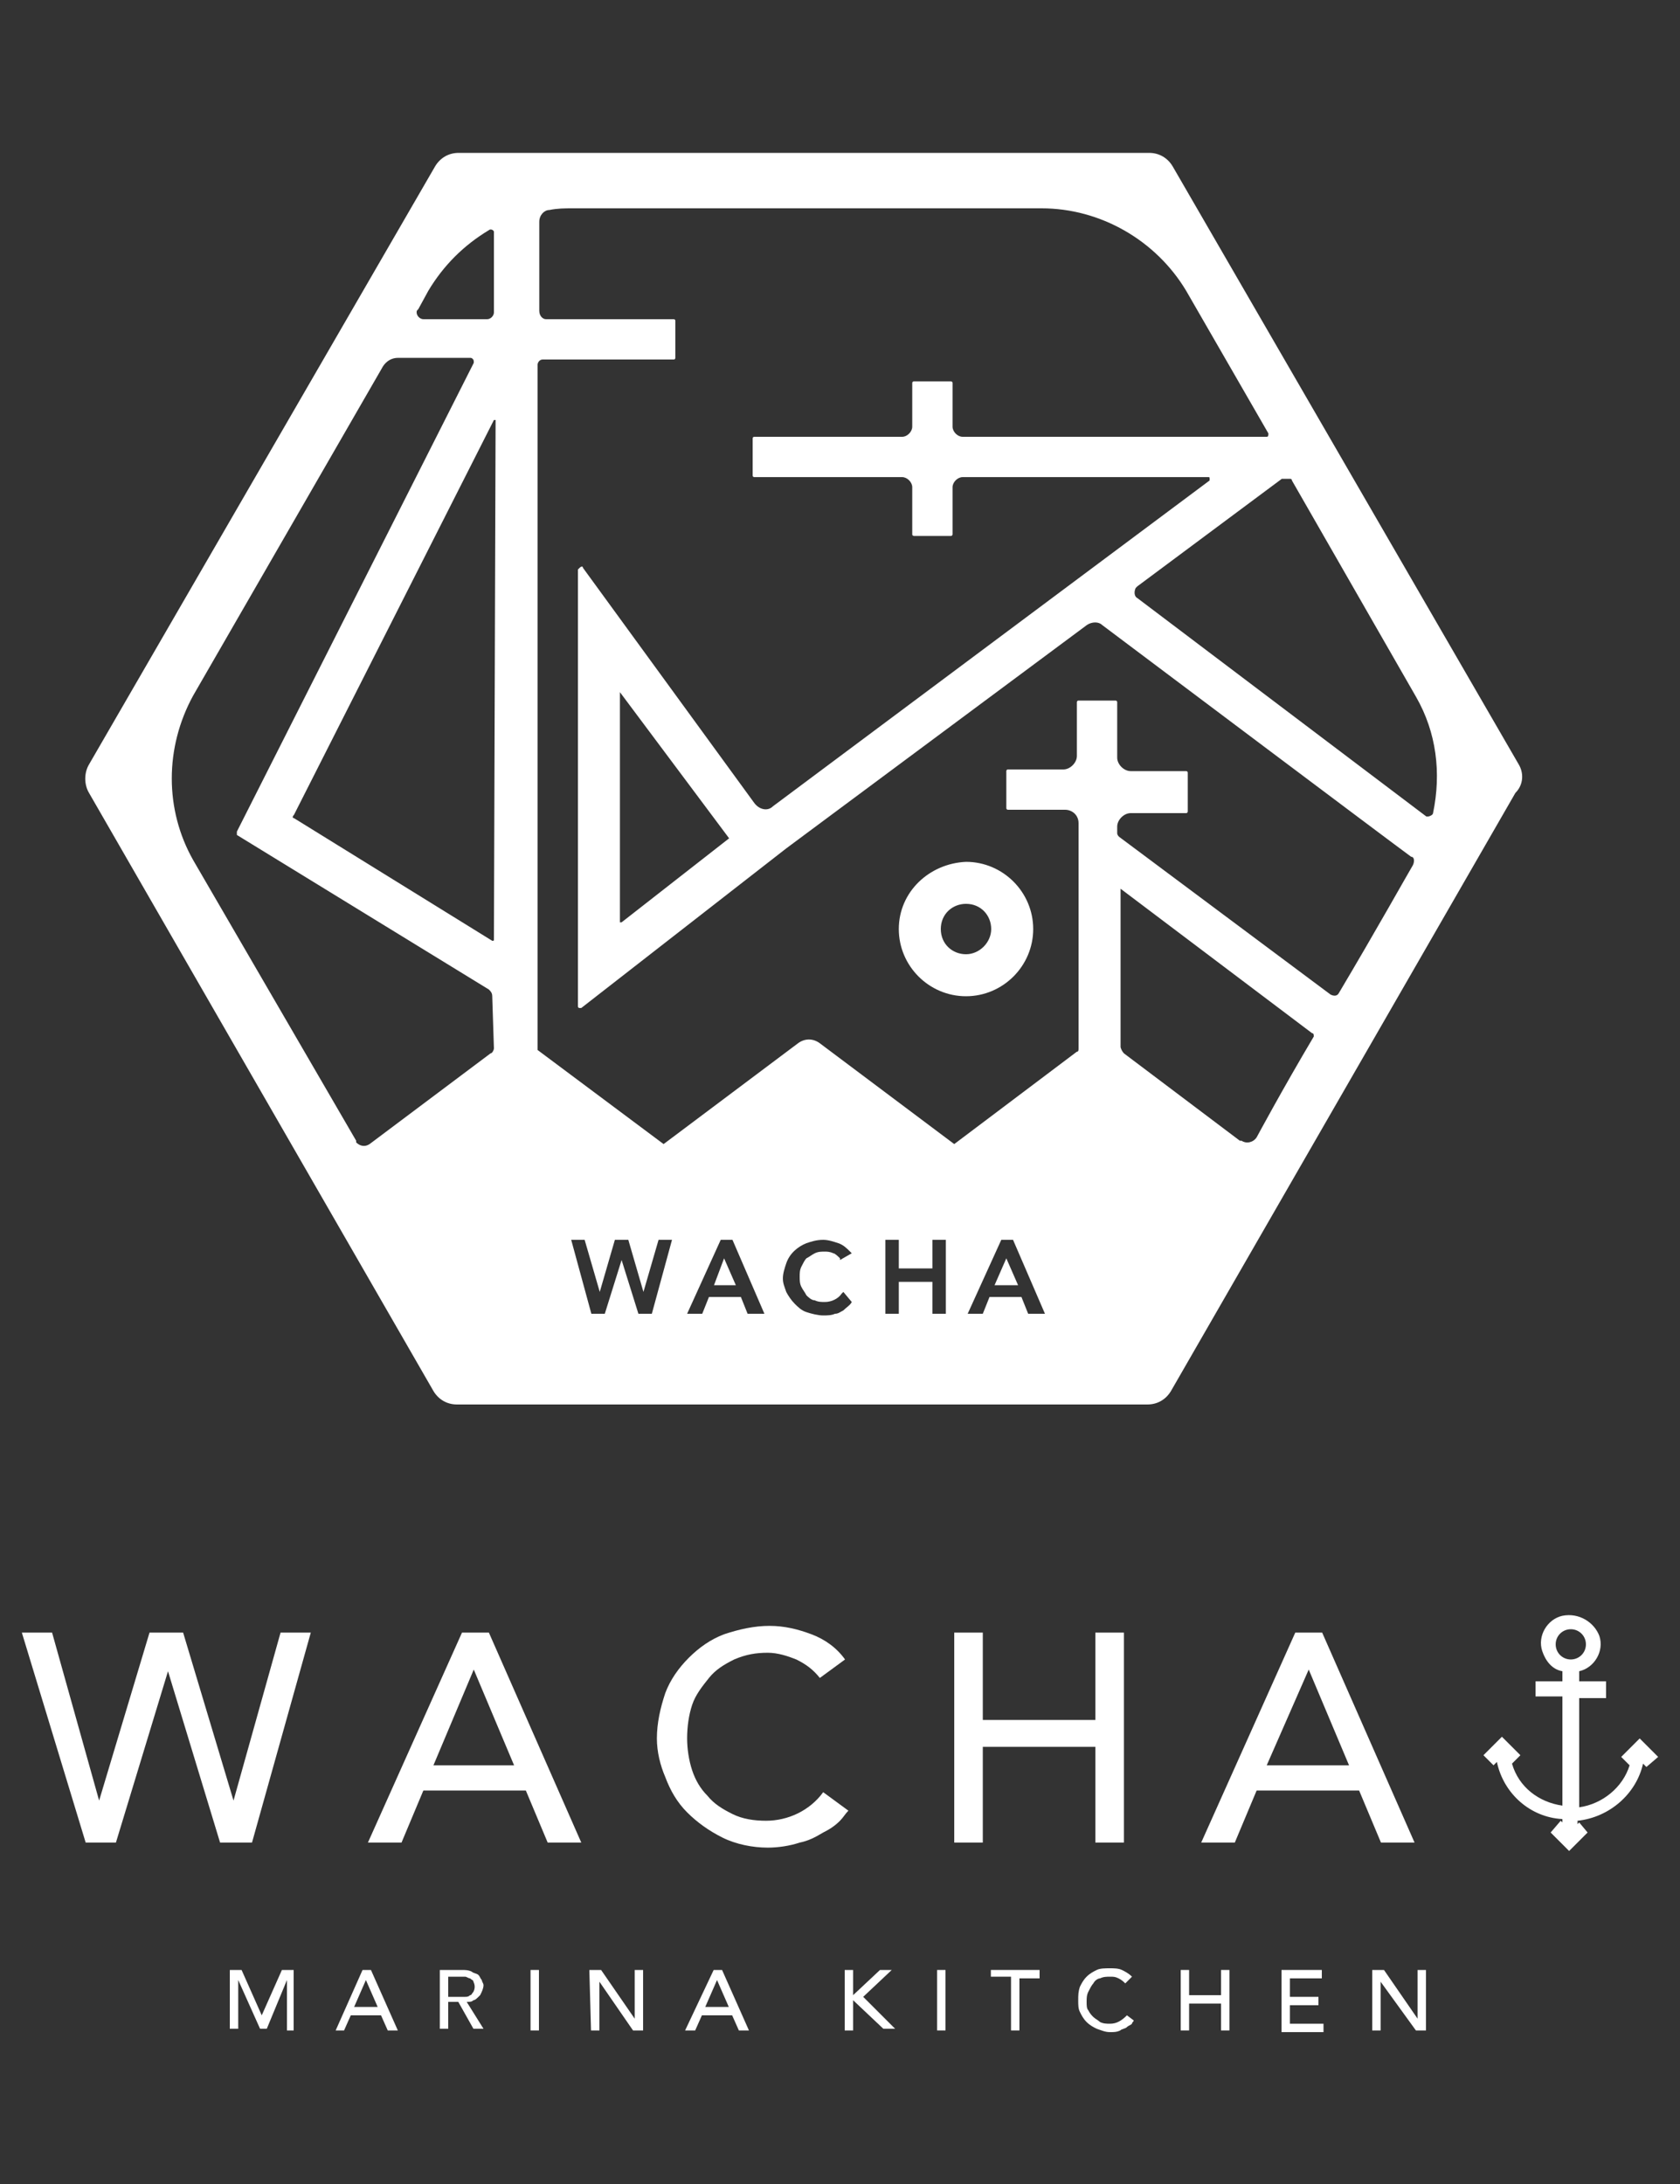
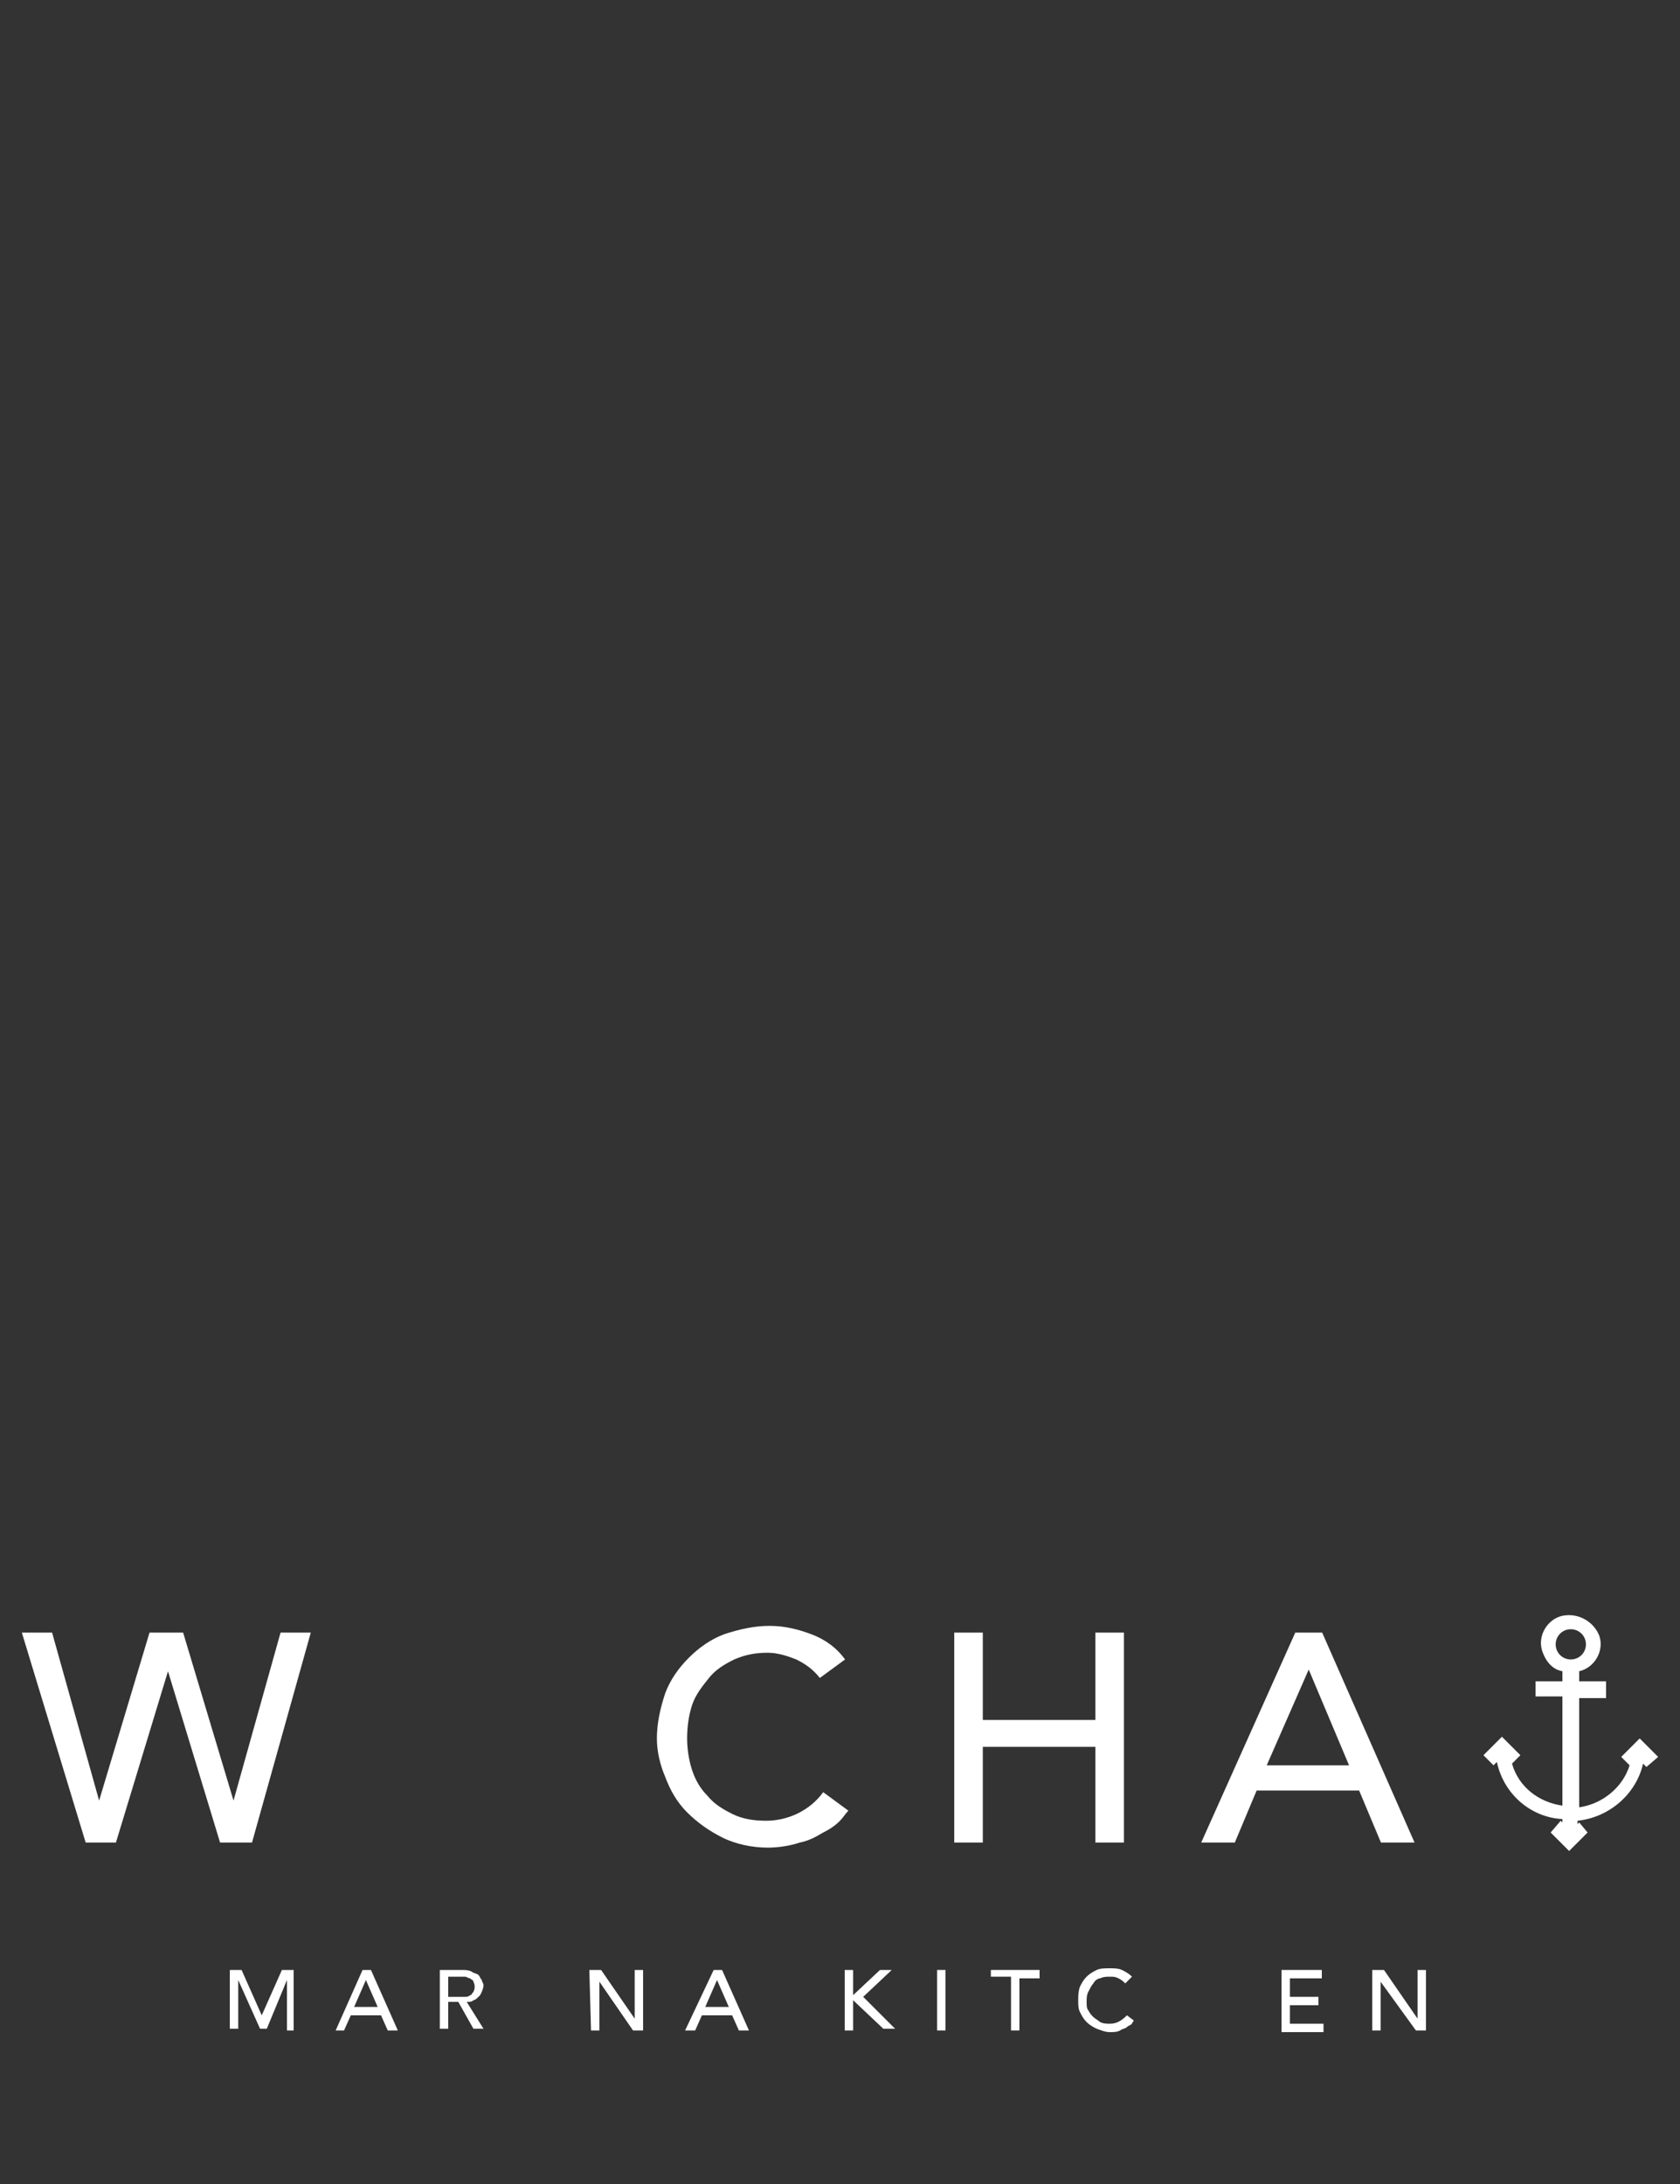
<svg xmlns="http://www.w3.org/2000/svg" version="1.1" id="グループ_1309" x="0px" y="0px" viewBox="0 0 100 130" style="enable-background:new 0 0 100 130;" xml:space="preserve">
  <rect x="0" y="0" width="100" height="130" fill="#333333" stroke="none" />
  <style type="text/css">
	.st0{fill:#FFFFFF;}
</style>
  <g id="グループ_1308" transform="translate(0 87.078)">
    <g id="グループ_1307" transform="translate(12.38 20.982)">
      <path id="パス_4201" class="st0" d="M1.3,9.2H2l1.2,2.7l0,0l1.2-2.7h0.7v3.6H4.7v-3l0,0l-1.2,2.9H3.1L1.8,9.8l0,0v2.9H1.3V9.2z" />
      <path id="パス_4202" class="st0" d="M9.2,9.2h0.5l1.6,3.6h-0.6l-0.4-0.9H8.5l-0.4,0.9H7.6L9.2,9.2z M10.1,11.4L9.4,9.8l0,0    l-0.7,1.6C8.7,11.4,10.1,11.4,10.1,11.4z" />
      <path id="パス_4203" class="st0" d="M13.8,9.2h1.3c0.2,0,0.4,0,0.6,0.1c0.1,0.1,0.3,0.1,0.4,0.2c0.1,0.1,0.1,0.2,0.2,0.3    c0,0.1,0.1,0.2,0.1,0.3c0,0.2-0.1,0.4-0.2,0.6C16,10.9,15.9,11,15.8,11c-0.1,0.1-0.2,0.1-0.4,0.1l1,1.6h-0.6l-0.9-1.6h-0.6v1.6    h-0.5L13.8,9.2z M14.3,10.8H15c0.1,0,0.2,0,0.3,0s0.2,0,0.3-0.1c0.1,0,0.1-0.1,0.2-0.2c0.1-0.2,0.1-0.4,0-0.6    c0-0.1-0.1-0.1-0.2-0.2c-0.1,0-0.2-0.1-0.3-0.1s-0.2,0-0.3,0h-0.7V10.8z" />
-       <rect id="長方形_396" x="19.2" y="9.2" class="st0" width="0.5" height="3.6" />
      <path id="パス_4204" class="st0" d="M22.7,9.2h0.7l2,2.9l0,0V9.2h0.5v3.6h-0.6l-2-2.9l0,0v2.9h-0.5L22.7,9.2z" />
      <path id="パス_4205" class="st0" d="M30.1,9.2h0.5l1.6,3.6h-0.6l-0.4-0.9h-1.8L29,12.8h-0.6L30.1,9.2z M31,11.4l-0.7-1.6l0,0    l-0.7,1.6H31z" />
      <path id="パス_4206" class="st0" d="M37.9,9.2h0.5v1.5l0,0L40,9.2h0.7L39,10.8l1.9,1.9h-0.7L38.4,11l0,0v1.8h-0.5V9.2z" />
      <rect id="長方形_397" x="43.4" y="9.2" class="st0" width="0.5" height="3.6" />
      <path id="パス_4207" class="st0" d="M47.8,9.6h-1.2V9.2h2.9v0.5h-1.2v3.1h-0.5V9.6z" />
      <path id="パス_4208" class="st0" d="M54.6,10c-0.1-0.1-0.2-0.2-0.4-0.3s-0.3-0.1-0.5-0.1s-0.4,0-0.6,0.1c-0.1,0-0.3,0.1-0.4,0.3    c-0.1,0.1-0.2,0.3-0.3,0.5s-0.1,0.4-0.1,0.6c0,0.2,0,0.4,0.1,0.5c0.1,0.2,0.2,0.3,0.3,0.4c0.1,0.1,0.3,0.2,0.4,0.3    c0.2,0.1,0.4,0.1,0.6,0.1c0.4,0,0.7-0.2,1-0.5l0.4,0.3c0,0.1-0.1,0.1-0.1,0.2c-0.1,0.1-0.2,0.1-0.3,0.2c-0.1,0.1-0.3,0.1-0.4,0.2    c-0.2,0.1-0.4,0.1-0.6,0.1c-0.3,0-0.5-0.1-0.8-0.2c-0.2-0.1-0.4-0.2-0.6-0.4c-0.2-0.2-0.3-0.4-0.4-0.6c-0.1-0.2-0.1-0.4-0.1-0.7    s0-0.5,0.1-0.8c0.1-0.2,0.2-0.4,0.4-0.6c0.2-0.2,0.4-0.3,0.6-0.4c0.2-0.1,0.5-0.1,0.8-0.1c0.2,0,0.5,0,0.7,0.1s0.4,0.2,0.6,0.4    L54.6,10z" />
-       <path id="パス_4209" class="st0" d="M57.9,9.2h0.5v1.5h1.9V9.2h0.5v3.6h-0.5v-1.6h-1.9v1.6h-0.5V9.2z" />
      <path id="パス_4210" class="st0" d="M63.9,9.2h2.4v0.5h-1.9v1.1h1.7v0.5h-1.7v1.1h2v0.5h-2.5V9.2z" />
      <path id="パス_4211" class="st0" d="M69.3,9.2H70l2,2.9l0,0V9.2h0.5v3.6h-0.6l-2.1-2.9l0,0v2.9h-0.5V9.2z" />
    </g>
    <path id="パス_4212" class="st0" d="M1.3,10.1h1.8l2.8,10l0,0l3-10h2l3,10l0,0l2.8-10h1.8L15,22.6h-1.9L10,12.4l0,0L6.9,22.6H5.1   L1.3,10.1z" />
-     <path id="パス_4213" class="st0" d="M27.5,10.1h1.6l5.5,12.5h-2l-1.3-3.1h-6.1l-1.3,3.1h-2L27.5,10.1z M30.6,18l-2.4-5.7l0,0   L25.8,18H30.6z" />
    <path id="パス_4214" class="st0" d="M48.8,12.8c-0.4-0.5-0.8-0.8-1.4-1.1c-0.5-0.2-1.1-0.4-1.7-0.4c-0.7,0-1.3,0.1-2,0.4   c-0.6,0.3-1.1,0.6-1.5,1.1s-0.8,1-1,1.6s-0.3,1.3-0.3,2c0,0.6,0.1,1.3,0.3,1.9s0.5,1.1,0.9,1.5c0.4,0.5,0.9,0.8,1.5,1.1   c0.6,0.3,1.3,0.4,2,0.4c1.3,0,2.6-0.6,3.4-1.7l1.5,1.1c-0.2,0.2-0.3,0.4-0.5,0.6c-0.3,0.3-0.6,0.5-1,0.7c-0.5,0.3-0.9,0.5-1.4,0.6   c-0.6,0.2-1.3,0.3-1.9,0.3c-0.9,0-1.9-0.2-2.7-0.6s-1.5-0.9-2.1-1.5s-1-1.3-1.3-2.1c-0.3-0.7-0.5-1.5-0.5-2.3   c0-0.9,0.2-1.8,0.5-2.7c0.3-0.8,0.8-1.5,1.4-2.1c0.6-0.6,1.3-1.1,2.1-1.4c0.9-0.3,1.8-0.5,2.7-0.5s1.7,0.2,2.5,0.5s1.5,0.8,2,1.5   L48.8,12.8z" />
    <path id="パス_4215" class="st0" d="M56.8,10.1h1.7v5.2h6.7v-5.2h1.7v12.5h-1.7v-5.7h-6.7v5.7h-1.7   C56.8,22.6,56.8,10.1,56.8,10.1z" />
    <path id="パス_4216" class="st0" d="M77.1,10.1h1.6l5.5,12.5h-2l-1.3-3.1h-6.1l-1.3,3.1h-2L77.1,10.1z M80.3,18l-2.4-5.7l0,0   L75.4,18H80.3z" />
    <path id="パス_4217" class="st0" d="M98.7,17.5l-1.1-1.1l-1.1,1.1L97,18c-0.4,1.3-1.6,2.3-3,2.5V14h1.6v-1H94v-0.6   c0.9-0.2,1.5-1.2,1.2-2.1C94.9,9.5,94,8.9,93,9.1c-0.9,0.2-1.5,1.2-1.2,2.1c0.2,0.6,0.6,1.1,1.2,1.2V13h-1.6v0.9H93v6.5   c-1.4-0.2-2.6-1.1-3-2.5l0.5-0.5l-1.1-1.1l-1.1,1.1l0.6,0.6l0.2-0.2c0.4,1.9,2,3.3,3.9,3.4v0.2l-0.1-0.1L92.3,22l1.1,1.1l1.1-1.1   L94,21.4l-0.1,0.1v-0.2c1.9-0.2,3.5-1.6,3.9-3.4l0.2,0.2L98.7,17.5z M92.6,10.8c0-0.5,0.4-0.9,0.9-0.9s0.9,0.4,0.9,0.9   s-0.4,0.9-0.9,0.9S92.6,11.3,92.6,10.8L92.6,10.8L92.6,10.8z" />
  </g>
-   <path id="パス_4218" class="st0" d="M90.4,45.5L69.8,9.9c-0.3-0.5-0.8-0.8-1.4-0.8H27.3c-0.6,0-1.1,0.3-1.4,0.8L5.3,45.5  C5,46,5,46.7,5.3,47.2l20.5,35.6c0.3,0.5,0.8,0.8,1.4,0.8h41.1c0.6,0,1.1-0.3,1.4-0.8l20.5-35.6C90.7,46.7,90.7,46,90.4,45.5z   M29.4,62.4c0,0.1-0.1,0.3-0.2,0.3L22,68.1c-0.3,0.2-0.6,0.1-0.8-0.1c0,0,0,0,0-0.1l-9.7-16.7c-1.7-3-1.7-6.7,0-9.8l11.3-19.6  c0.2-0.3,0.5-0.5,0.9-0.5H28c0.1,0,0.2,0.1,0.2,0.2v0.1L14.1,49.5c0,0.1,0,0.1,0,0.2l15,9.2c0.1,0.1,0.2,0.2,0.2,0.4L29.4,62.4  L29.4,62.4z M29.4,55.9c0,0.1,0,0.1-0.1,0.1l0,0l-11.8-7.3c-0.1,0-0.1-0.1,0-0.2L29.4,25c0,0,0,0,0.1,0l0,0L29.4,55.9z M29.4,18.6  c0,0.2-0.2,0.4-0.4,0.4l0,0h-3.8c-0.2,0-0.4-0.2-0.4-0.4c0-0.1,0-0.1,0.1-0.2l0.6-1.1c0.9-1.5,2.1-2.7,3.6-3.6  c0.1-0.1,0.3,0,0.3,0.1v0.1C29.4,13.9,29.4,18.6,29.4,18.6z M38.8,78.2H38L37,75l-1,3.2h-0.8L34,73.8h0.8l0.9,3.1l0.9-3.1h0.8  l0.9,3.1l0.9-3.1H40L38.8,78.2z M44.5,78.2l-0.4-1h-1.9l-0.4,1h-0.9l2-4.4h0.7l1.9,4.4H44.5z M50.7,77.5c-0.1,0.2-0.3,0.3-0.5,0.5  c-0.2,0.1-0.3,0.2-0.5,0.2c-0.2,0.1-0.5,0.1-0.7,0.1c-0.3,0-0.7-0.1-1-0.2s-0.5-0.3-0.7-0.5s-0.4-0.5-0.5-0.7  c-0.1-0.3-0.2-0.5-0.2-0.8s0.1-0.6,0.2-0.9c0.2-0.6,0.7-1,1.2-1.2c0.3-0.1,0.6-0.2,1-0.2c0.3,0,0.6,0.1,0.9,0.2  c0.3,0.1,0.5,0.3,0.7,0.5l0.1,0.1L50,75v-0.1c-0.1-0.1-0.3-0.3-0.4-0.3c-0.2-0.1-0.4-0.1-0.5-0.1c-0.2,0-0.4,0-0.6,0.1  c-0.2,0.1-0.3,0.2-0.5,0.3c-0.1,0.1-0.2,0.3-0.3,0.5s-0.1,0.4-0.1,0.6s0,0.4,0.1,0.6s0.2,0.3,0.3,0.5c0.1,0.1,0.3,0.3,0.5,0.3  c0.2,0.1,0.4,0.1,0.6,0.1c0.4,0,0.8-0.2,1-0.5l0.1-0.1L50.7,77.5L50.7,77.5z M56.3,78.2h-0.8v-1.9h-2v1.9h-0.8v-4.4h0.8v1.7h2v-1.7  h0.8V78.2z M61.2,78.2l-0.4-1h-1.9l-0.4,1h-0.9l2-4.4h0.7l1.9,4.4H61.2z M78.2,61.7c-1.9,3.2-3.4,6-3.4,6c-0.2,0.3-0.6,0.4-0.9,0.2  c0,0,0,0-0.1,0l-6.9-5.2c-0.1-0.1-0.2-0.3-0.2-0.4v-9.4l0,0l0,0l11.4,8.6C78.2,61.5,78.2,61.6,78.2,61.7L78.2,61.7z M84.1,51.5  c-0.3,0.5-2.2,3.9-4.4,7.6c-0.1,0.2-0.3,0.2-0.5,0.1l0,0l-12.6-9.4c0,0-0.1-0.1-0.1-0.2v-0.4c0-0.4,0.4-0.8,0.8-0.8h3.3  c0.1,0,0.1-0.1,0.1-0.1V46c0-0.1-0.1-0.1-0.1-0.1l0,0h-3.3c-0.4,0-0.8-0.4-0.8-0.8v-3.3c0-0.1-0.1-0.1-0.1-0.1h-2.2  c-0.1,0-0.1,0.1-0.1,0.1l0,0V45c0,0.4-0.4,0.8-0.8,0.8H60c-0.1,0-0.1,0.1-0.1,0.1l0,0v2.2c0,0.1,0.1,0.1,0.1,0.1l0,0h3.4  c0.4,0,0.8,0.3,0.8,0.8l0,0c0,0,0,12,0,13.4c0,0.1,0,0.2-0.1,0.2l-7.3,5.5l-8-6c-0.4-0.3-0.9-0.3-1.3,0l-8,6L32,62.5v-0.1V21.7  c0-0.1,0.1-0.3,0.3-0.3l0,0h7.8c0.1,0,0.1-0.1,0.1-0.1l0,0v-2.2c0-0.1-0.1-0.1-0.1-0.1h-7.6c-0.2,0-0.4-0.2-0.4-0.5l0,0v-5.3  c0-0.4,0.3-0.7,0.6-0.7c0.5-0.1,0.9-0.1,1.4-0.1H62c3.5,0,6.8,1.9,8.6,4.9l4.9,8.5c0,0.1,0,0.2-0.1,0.2c0,0,0,0-0.1,0h-18  c-0.3,0-0.6-0.3-0.6-0.6l0,0v-2.6c0-0.1-0.1-0.1-0.1-0.1l0,0h-2.2c-0.1,0-0.1,0.1-0.1,0.1l0,0v2.6c0,0.3-0.3,0.6-0.6,0.6l0,0h-8.8  c-0.1,0-0.1,0.1-0.1,0.1l0,0v2.2c0,0.1,0.1,0.1,0.1,0.1l0,0h8.8c0.3,0,0.6,0.3,0.6,0.6l0,0v2.8c0,0.1,0.1,0.1,0.1,0.1l0,0h2.2  c0.1,0,0.1-0.1,0.1-0.1V29c0-0.3,0.3-0.6,0.6-0.6l0,0h14.6c0.1,0,0.1,0,0.1,0.1v0.1L46,48c-0.3,0.3-0.8,0.2-1.1-0.2l0,0l-10.2-14  c0-0.1-0.1-0.1-0.2,0l-0.1,0.1v26c0,0,0,0.1,0.1,0.1c0,0,0,0,0.1,0l12.2-9.5l0,0l17.9-13.3c0.3-0.2,0.7-0.2,0.9,0  c2.8,2.1,17.3,13,18.4,13.8C84.2,51,84.2,51.3,84.1,51.5L84.1,51.5L84.1,51.5z M43.4,49.9C43.4,49.9,43.4,50,43.4,49.9l-6.4,5  c0,0,0,0-0.1,0l0,0V41.2l0,0l0,0L43.4,49.9z M85.3,48.4c0,0.1-0.2,0.2-0.3,0.2h-0.1l-17.2-13c-0.2-0.1-0.2-0.4-0.1-0.6l0.1-0.1  l8.6-6.4h0.1h0.4c0,0,0.1,0,0.1,0.1l0,0l7.4,12.9C85.5,43.6,85.8,46,85.3,48.4L85.3,48.4z M43.1,74.9l0.7,1.6h-1.3L43.1,74.9z   M53.5,55.3c0,2.2,1.8,4,4,4s4-1.8,4-4s-1.8-4-4-4l0,0C55.3,51.4,53.5,53.1,53.5,55.3L53.5,55.3z M59,55.3c0,0.8-0.7,1.5-1.5,1.5  S56,56.2,56,55.3s0.7-1.5,1.5-1.5l0,0C58.4,53.8,59,54.5,59,55.3L59,55.3z M59.2,76.5l0.7-1.6l0.7,1.6H59.2z" />
</svg>